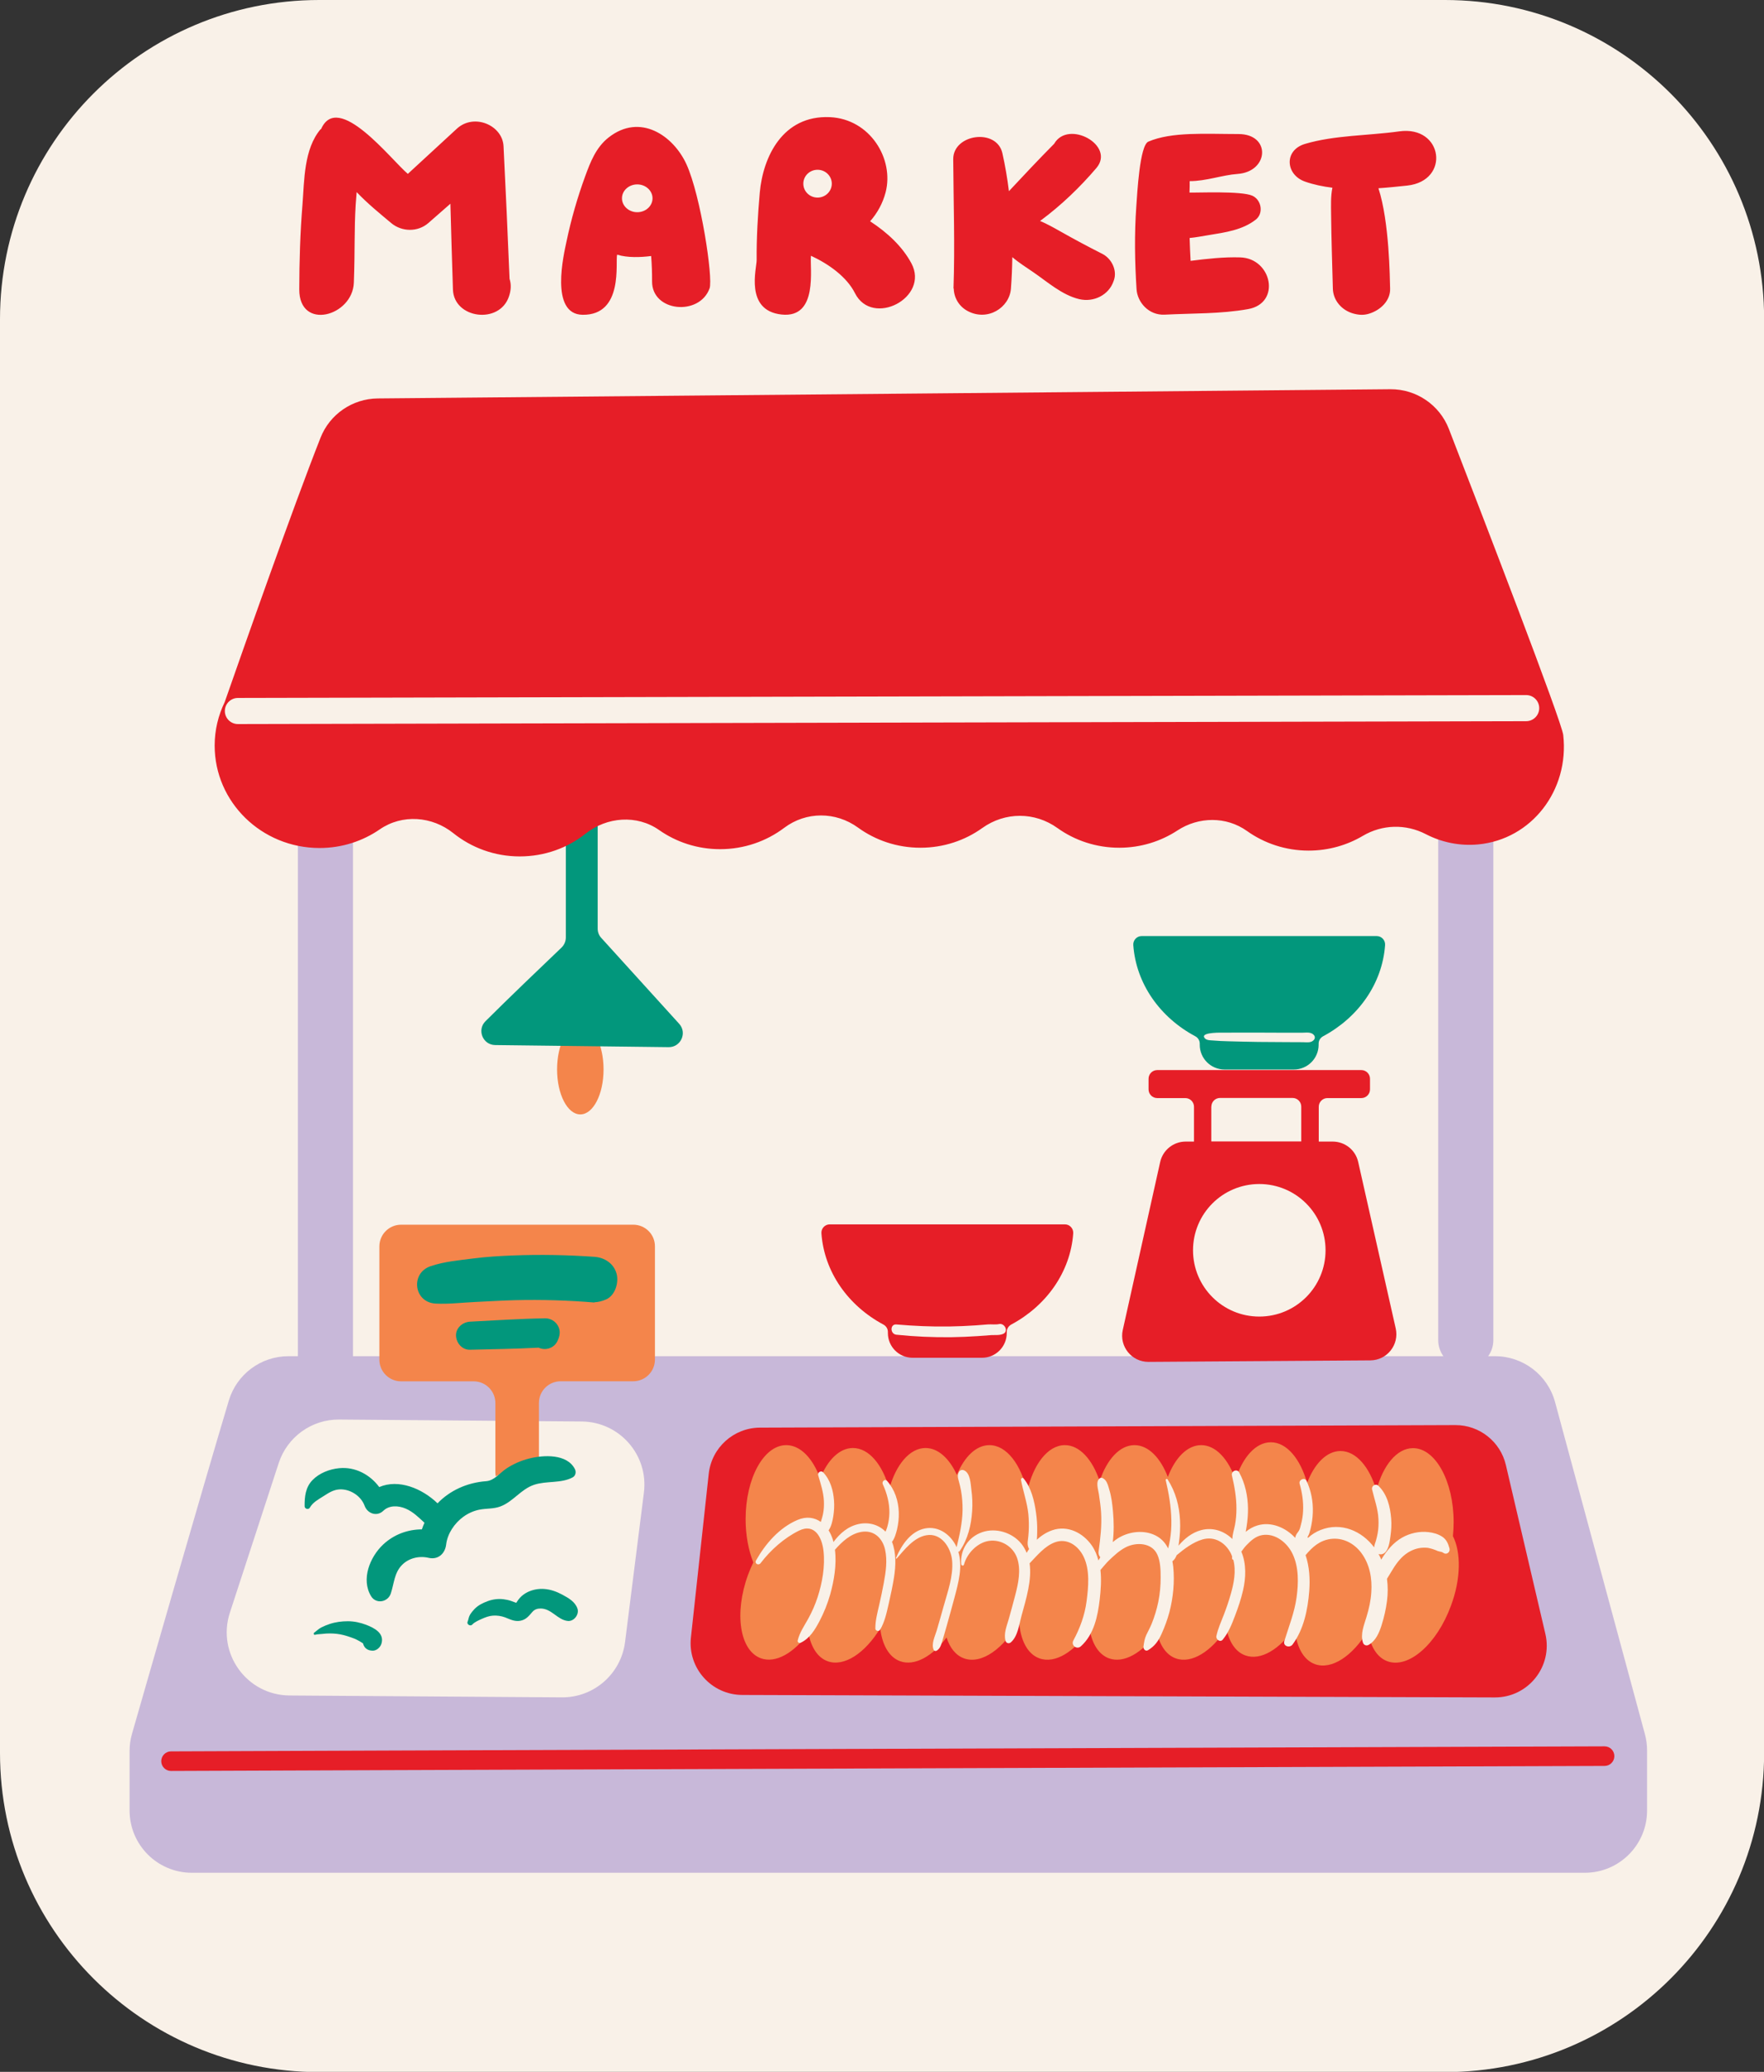
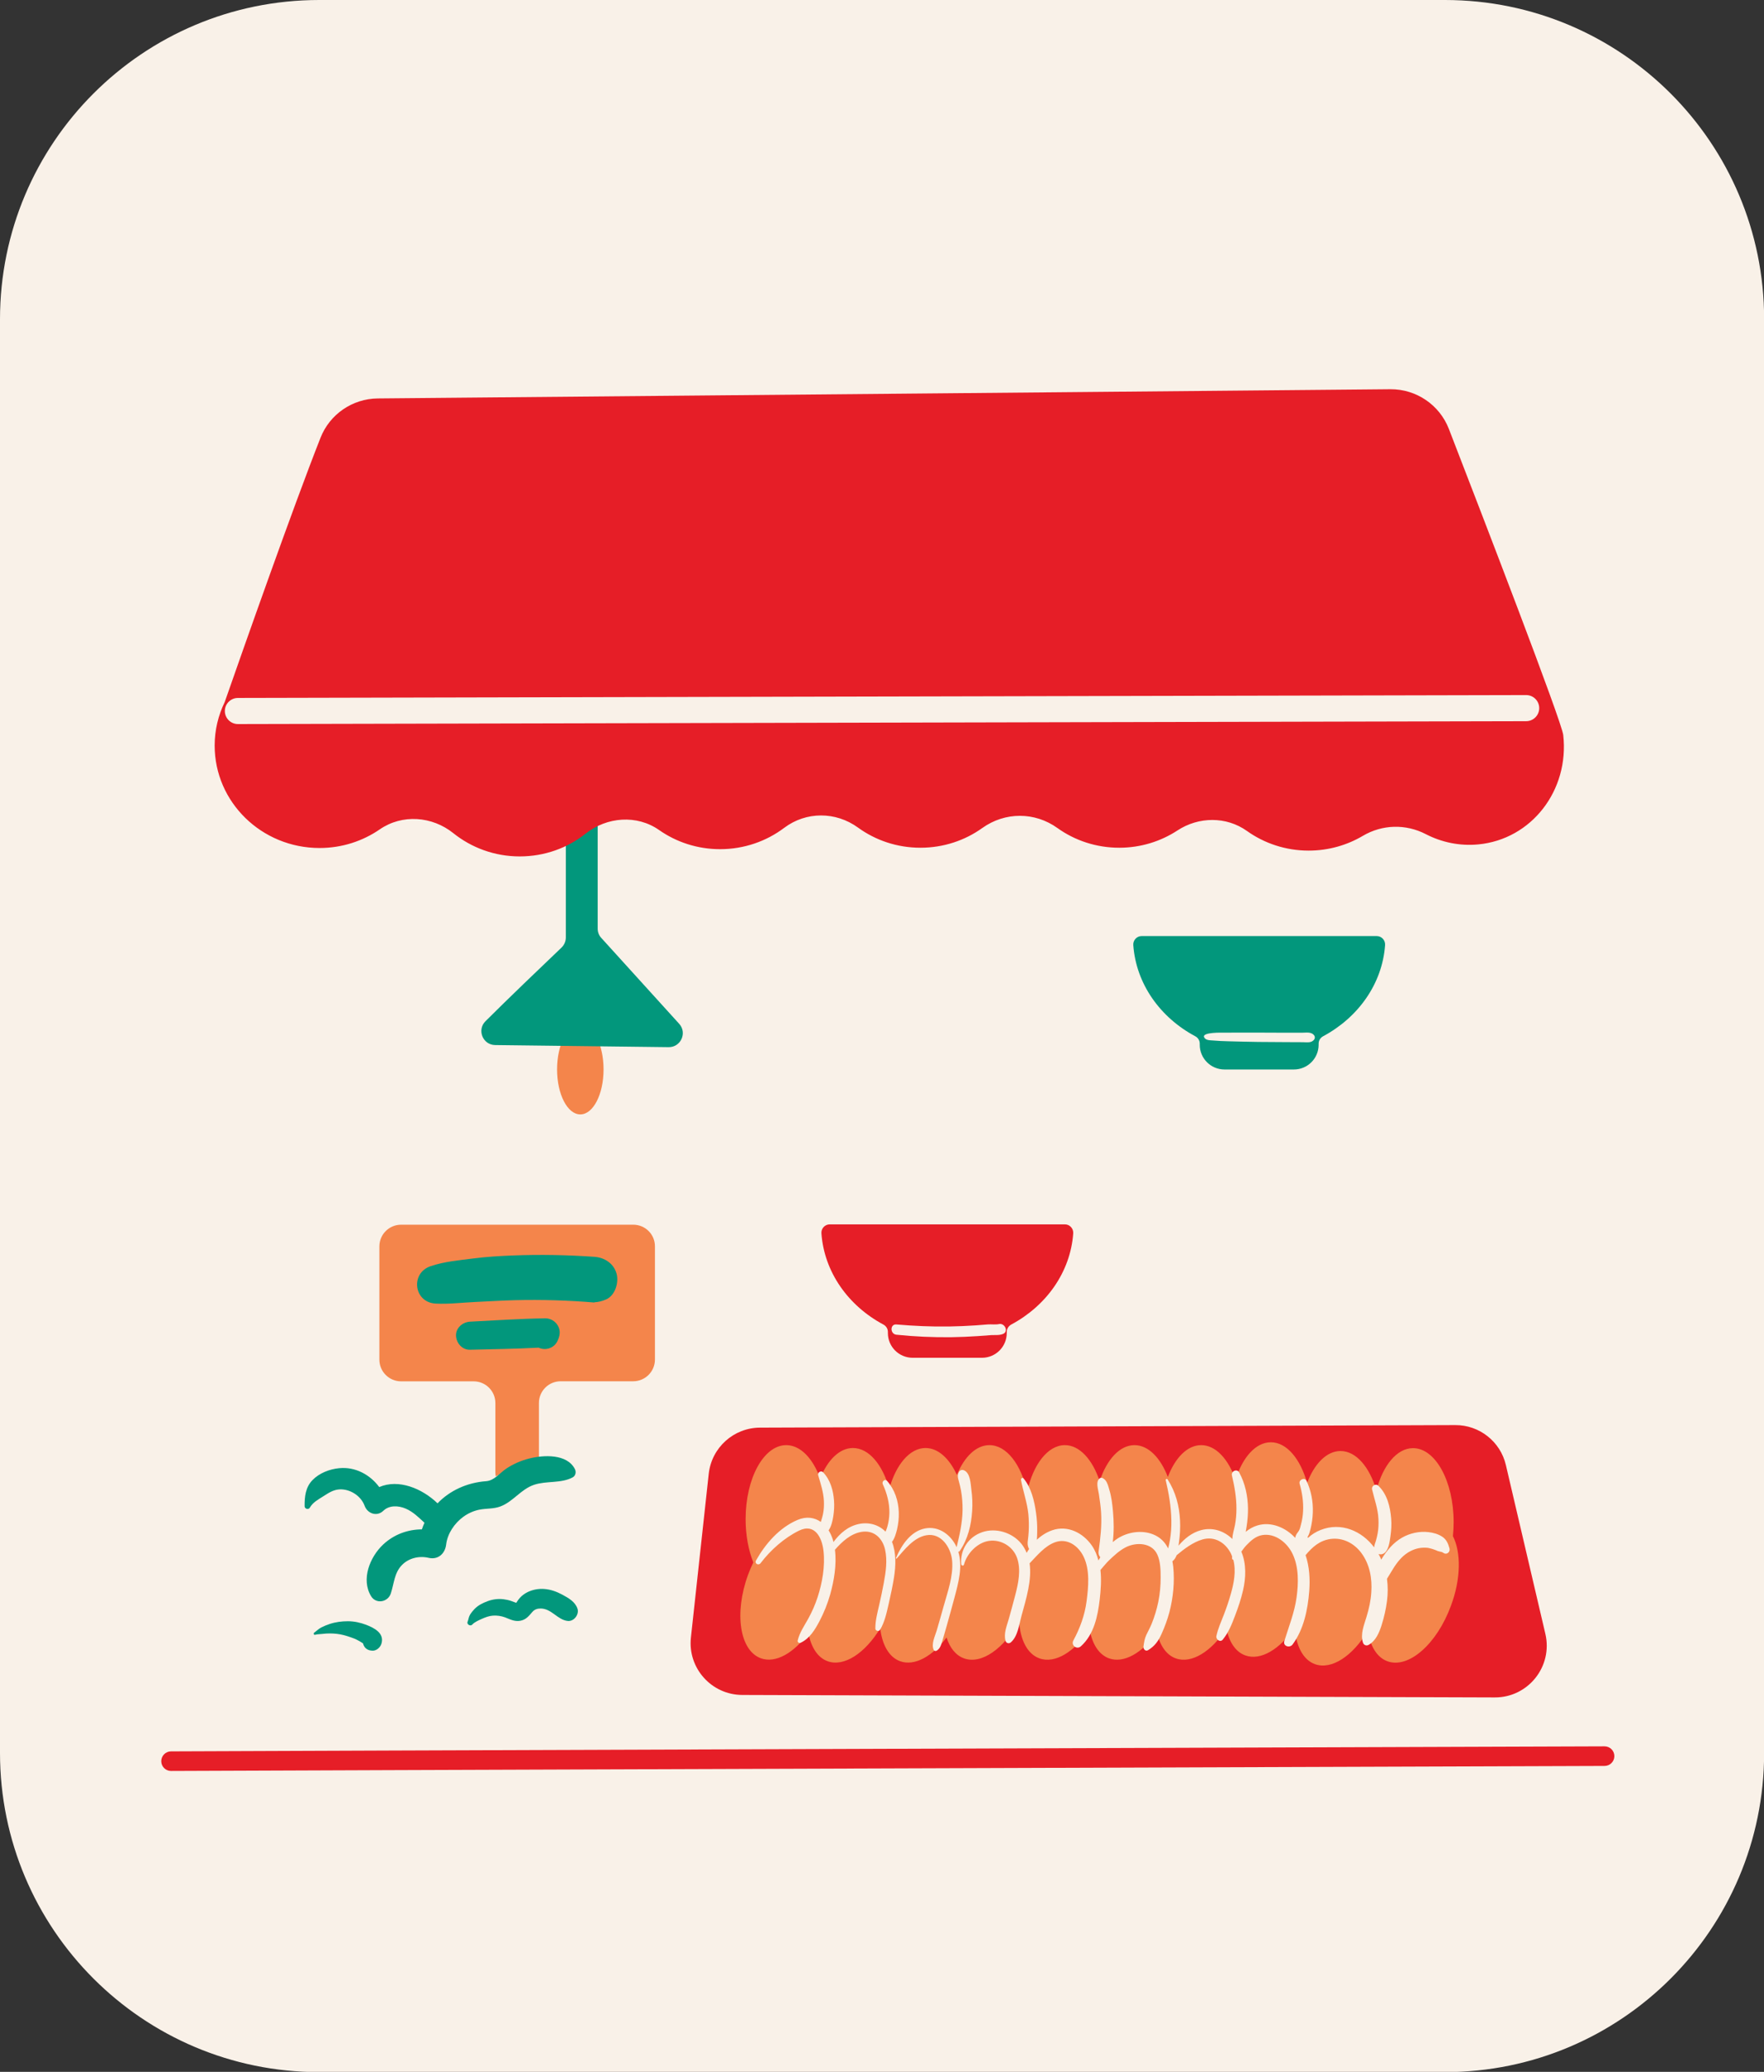
<svg xmlns="http://www.w3.org/2000/svg" height="317.3" preserveAspectRatio="xMidYMid meet" version="1.0" viewBox="0.0 0.0 270.2 317.3" width="270.2" zoomAndPan="magnify">
  <rect x="0.0" y="0.0" width="270.2" height="317.3" fill="#333333" stroke="none" />
  <g id="change1_1">
    <path d="M221.33,317.34H48.89c-27,0-48.89-21.89-48.89-48.89V48.89C0,21.89,21.89,0,48.89,0h172.44 c27,0,48.89,21.89,48.89,48.89v219.56C270.22,295.45,248.33,317.34,221.33,317.34z" fill="#f9f1e8" />
  </g>
  <g id="change2_1">
-     <path d="M251.96,265.59l-13.76-50.85c-1.12-4.16-4.9-7.04-9.2-7.04h-1.05c0.49-0.69,0.79-1.53,0.79-2.44v-80.89 c0-2.33-1.89-4.22-4.22-4.22s-4.22,1.89-4.22,4.22v80.89c0,0.91,0.3,1.75,0.79,2.44H54.07v-82.89c0-2.33-1.89-4.22-4.22-4.22 s-4.22,1.89-4.22,4.22v82.89h-1.45c-4.21,0-7.92,2.76-9.13,6.79c-4.14,13.83-12.93,44.41-14.83,51.04 c-0.25,0.86-0.37,1.73-0.37,2.62v9.13c0,5.26,4.27,9.53,9.53,9.53h213.38c5.26,0,9.53-4.27,9.53-9.53v-9.2 C252.29,267.24,252.18,266.41,251.96,265.59z" fill="#c8b8d9" />
-   </g>
+     </g>
  <g id="change3_1">
    <path d="M88.89,156.89c1.97,0,3.56,3.08,3.56,6.89s-1.59,6.89-3.56,6.89s-3.56-3.08-3.56-6.89 S86.92,156.89,88.89,156.89z" fill="#f4854b" />
  </g>
  <g id="change4_1">
    <path d="M91.55,142.22v-16.08c0-1.18-0.96-2.14-2.14-2.14h-0.6c-1.18,0-2.14,0.96-2.14,2.14v17.43 c0,0.59-0.24,1.14-0.66,1.55c-3.38,3.22-8.21,7.85-11.65,11.28c-1.34,1.34-0.4,3.63,1.49,3.65l26.57,0.32 c1.87,0.02,2.87-2.2,1.61-3.58l-11.92-13.14C91.75,143.27,91.55,142.76,91.55,142.22z" fill="#02977c" />
  </g>
  <g id="change5_1">
    <path d="M239.45,112.57c-0.23-2.08-12.29-33.37-17.52-46.88c-1.43-3.69-5-6.11-8.96-6.08L57.86,61.02 c-3.87,0.04-7.34,2.41-8.76,6.01c-4.23,10.72-11.89,32.5-14.68,40.49c-0.98,2.02-1.54,4.28-1.54,6.66c0,8.67,7.2,15.69,16.07,15.69 c3.44,0,6.62-1.06,9.23-2.86c3.43-2.36,8.01-2.02,11.26,0.59c2.77,2.22,6.31,3.56,10.17,3.56c3.82,0,7.33-1.3,10.08-3.48 c3.27-2.59,7.86-2.95,11.27-0.56c2.63,1.84,5.85,2.93,9.34,2.93c3.69,0,7.1-1.22,9.81-3.26c3.37-2.54,7.9-2.52,11.31-0.05 c2.67,1.94,5.98,3.09,9.57,3.09c3.54,0,6.82-1.12,9.47-3.02c3.48-2.49,8.04-2.49,11.51,0c2.65,1.9,5.93,3.02,9.47,3.02 c3.3,0,6.37-0.98,8.92-2.65c3.25-2.13,7.48-2.17,10.64,0.08c2.65,1.89,5.92,3.01,9.45,3.01c3.04,0,5.88-0.83,8.3-2.26 c2.98-1.76,6.58-1.85,9.65-0.26c2.42,1.25,5.18,1.84,8.03,1.57C234.58,128.55,240.4,121.05,239.45,112.57z" fill="#e61e27" />
  </g>
  <g id="change1_2">
    <path d="M98.63,228.59l-2.89,22.9c-0.62,4.86-4.77,8.49-9.67,8.46l-41.73-0.29c-6.55-0.05-11.16-6.45-9.13-12.68 l7.48-22.91c1.31-4.01,5.06-6.71,9.27-6.67l37.15,0.3C94.9,217.75,99.36,222.84,98.63,228.59z" fill="#f9f1e8" />
  </g>
  <g id="change5_2">
    <path d="M105.83,250.79l2.73-25.08c0.44-4.01,3.82-7.06,7.86-7.07l106.49-0.39c3.69-0.02,6.91,2.52,7.75,6.11 l6.05,25.86c1.17,4.99-2.63,9.76-7.75,9.74l-115.27-0.38C108.98,259.56,105.32,255.47,105.83,250.79z M245.78,267.45 C245.78,267.45,245.78,267.45,245.78,267.45c-8.9,0.03-217.83,0.74-219.6,0.77c-0.83,0.01-1.49,0.7-1.48,1.52 c0.01,0.82,0.68,1.48,1.5,1.48c0.01,0,0.02,0,0.03,0c1.75-0.03,217.37-0.76,219.55-0.77c0.83,0,1.5-0.68,1.5-1.5 C247.28,268.12,246.61,267.45,245.78,267.45z" fill="#e61e27" />
  </g>
  <g id="change3_2">
    <path d="M97,187.56H61.44c-1.84,0-3.33,1.49-3.33,3.33v17.33c0,1.84,1.49,3.33,3.33,3.33h11.11 c1.84,0,3.33,1.49,3.33,3.33v10.67c0,0.19,0.03,0.38,0.06,0.56c0.13-0.06,0.25-0.13,0.38-0.2c1.89-0.94,3.91-1.77,5.98-2.21 c0.08-0.02,0.17-0.03,0.25-0.05v-8.78c0-1.84,1.49-3.33,3.33-3.33h11.11c1.84,0,3.33-1.49,3.33-3.33v-17.33 C100.33,189.05,98.84,187.56,97,187.56z" fill="#f4854b" />
  </g>
  <g id="change4_2">
    <path d="M92.85,199c-0.65,0.29-1.25,0.42-1.82,0.44c0.01,0.01,0.03,0.03,0.05,0.04c-4.06-0.34-8.13-0.46-12.2-0.36 c-2,0.05-3.99,0.18-5.98,0.27c-2.07,0.09-4.13,0.36-6.19,0.25c-3.33-0.19-3.88-4.65-0.77-5.72c2.08-0.71,4.31-0.9,6.48-1.18 c2.06-0.27,4.13-0.39,6.21-0.47c4.15-0.16,8.3-0.08,12.44,0.21c1.54,0.11,2.94,1.02,3.37,2.57C94.82,196.42,94.23,198.39,92.85,199z M82.52,206.39c0.02,0.01,0.04,0.03,0.07,0.04c0.97,0.41,2.18,0.06,2.71-0.89c0.06-0.09,0.11-0.19,0.15-0.3 c0.33-0.74,0.43-1.49-0.01-2.24c-0.39-0.67-1.14-1.11-1.92-1.1c-3.84,0.05-7.69,0.32-11.52,0.51c-1.12,0.06-2.2,0.95-2.15,2.15 c0.05,1.14,0.94,2.18,2.15,2.15C75.5,206.62,79.02,206.58,82.52,206.39z M76.65,230.71c1.97-0.74,3.13-2.64,5.17-3.32 c1.9-0.63,4.15-0.18,5.91-1.14c0.45-0.25,0.55-0.83,0.33-1.26c-1.2-2.37-4.8-2.17-6.96-1.63c-1.26,0.31-2.53,0.86-3.6,1.59 c-0.98,0.67-1.8,1.8-3.03,1.89c-2.96,0.22-5.57,1.44-7.45,3.39c-2.39-2.3-5.98-3.76-8.93-2.49c-1.41-1.9-3.66-3.13-6.13-2.89 c-1.49,0.14-3.06,0.75-4.11,1.84c-1.06,1.1-1.2,2.54-1.19,3.98c0,0.42,0.59,0.59,0.8,0.22c0.47-0.83,1.32-1.26,2.1-1.76 c0.77-0.49,1.46-0.96,2.4-1.03c1.62-0.11,3.33,0.97,3.89,2.51c0.44,1.2,1.89,1.71,2.87,0.76c0.91-0.88,2.32-0.8,3.42-0.33 c1.14,0.49,1.99,1.35,2.88,2.17c-0.15,0.33-0.29,0.66-0.4,1.01c-2.17,0.01-4.29,0.78-5.93,2.32c-2.05,1.93-3.4,5.33-1.86,7.9 c0.76,1.27,2.59,0.94,3.03-0.4c0.5-1.51,0.53-3.15,1.7-4.35c1.05-1.08,2.64-1.45,4.09-1.11c1.47,0.34,2.53-0.66,2.69-2.05 c0.2-1.67,1.28-3.25,2.62-4.23c0.73-0.53,1.56-0.91,2.44-1.09C74.49,230.99,75.59,231.11,76.65,230.71z M86.15,244.23 c-0.87-0.47-1.79-0.81-2.78-0.88c-0.88-0.07-1.8,0.1-2.6,0.5c-0.41,0.21-0.8,0.49-1.11,0.83c-0.15,0.16-0.29,0.35-0.42,0.54 c-0.03,0.04-0.11,0.16-0.15,0.24c-0.03,0-0.07-0.01-0.13-0.03c-0.22-0.09-0.46-0.17-0.68-0.25c-0.38-0.13-0.76-0.21-1.17-0.26 c-0.8-0.1-1.64,0.01-2.4,0.29c-0.74,0.27-1.47,0.63-2.03,1.21c-0.25,0.26-0.5,0.57-0.69,0.88c-0.21,0.35-0.22,0.72-0.37,1.08 c-0.16,0.4,0.45,0.73,0.72,0.42c0.32-0.37,1.01-0.67,1.46-0.87c0.54-0.24,1.11-0.46,1.71-0.5c0.62-0.04,1.27,0.05,1.86,0.27 c0.77,0.3,1.45,0.67,2.31,0.52c0.89-0.16,1.3-0.71,1.86-1.35c0.34-0.4,0.77-0.53,1.29-0.53c1.68,0.02,2.58,1.77,4.17,1.91 c0.95,0.07,1.75-1.03,1.45-1.9C88.09,245.3,87.09,244.74,86.15,244.23z M56.1,248.84c-0.89-0.34-1.86-0.55-2.81-0.55 c-0.93,0-1.88,0.12-2.76,0.41c-0.44,0.14-0.87,0.32-1.29,0.53c-0.41,0.2-0.74,0.54-1.11,0.81c-0.15,0.11-0.07,0.38,0.14,0.32 c0.38-0.1,0.73-0.08,1.11-0.13c0.38-0.04,0.76-0.08,1.15-0.07c0.72,0,1.44,0.08,2.14,0.26c0.36,0.09,0.7,0.21,1.06,0.33 c0.18,0.06,0.35,0.12,0.52,0.19c0.02,0.01,0.07,0.03,0.1,0.04c0.07,0.03,0.15,0.07,0.22,0.1c0.35,0.17,0.69,0.37,1.02,0.59 c0,0,0.01,0.01,0.02,0.02c0.02,0.1,0.06,0.2,0.1,0.29c0.02,0.04,0.03,0.08,0.05,0.12c0-0.02-0.01-0.03-0.01-0.05 c0.03,0.06,0.05,0.11,0.09,0.17c0.29,0.39,0.69,0.55,1.17,0.58c0.65,0.04,1.24-0.49,1.42-1.08 C58.91,250.11,57.31,249.31,56.1,248.84z" fill="#02977c" />
  </g>
  <g id="change5_3">
    <path d="M164.39,188.89c-0.43,5.95-4.13,11.09-9.49,13.96c-0.42,0.23-0.69,0.65-0.69,1.13v0.17 c0,2.09-1.69,3.79-3.79,3.79h-10.63c-2.09,0-3.79-1.69-3.79-3.79v-0.17c0-0.48-0.27-0.91-0.69-1.13c-5.36-2.86-9.06-8.01-9.49-13.96 c-0.06-0.74,0.53-1.38,1.27-1.38c5.92,0,30.1,0,36.03,0C163.86,187.51,164.44,188.15,164.39,188.89z" fill="#e61e27" />
  </g>
  <g id="change4_3">
    <path d="M212.16,144.74c-0.43,5.95-4.13,11.09-9.49,13.96c-0.42,0.23-0.69,0.65-0.69,1.13V160 c0,2.09-1.69,3.79-3.79,3.79h-10.63c-2.09,0-3.79-1.69-3.79-3.79v-0.17c0-0.48-0.27-0.91-0.69-1.13c-5.36-2.86-9.06-8.01-9.49-13.96 c-0.05-0.74,0.53-1.38,1.27-1.38c5.92,0,30.1,0,36.03,0C211.63,143.36,212.21,144,212.16,144.74z" fill="#02977c" />
  </g>
  <g id="change1_3">
    <path d="M153.66,204.28c-0.58,0.25-1.21,0.16-1.83,0.19c-0.68,0.04-1.35,0.1-2.03,0.15c-1.36,0.09-2.72,0.15-4.08,0.17 c-2.81,0.03-5.62-0.09-8.41-0.38c-0.99-0.1-1.01-1.66,0-1.57c2.67,0.23,5.36,0.35,8.04,0.31c1.36-0.02,2.72-0.08,4.08-0.17 c0.65-0.04,1.29-0.1,1.93-0.15c0.52-0.03,1.16,0.06,1.66-0.05C153.88,202.58,154.54,203.9,153.66,204.28z" fill="#f9f1e8" />
  </g>
  <g id="change3_3">
    <path d="M222.25,245.91c-2.15,5.88-6.5,9.69-9.73,8.51c-1.62-0.59-2.65-2.34-3-4.67c-2.31,3.85-5.56,6.04-8.11,5.11 c-1.83-0.67-2.9-2.81-3.1-5.6c-2.26,3.32-5.21,5.12-7.57,4.26c-1.49-0.54-2.47-2.06-2.89-4.11c-2.28,3.51-5.34,5.45-7.77,4.56 c-1.45-0.53-2.42-1.99-2.86-3.96c-2.23,3.12-5.08,4.79-7.36,3.96c-1.57-0.58-2.58-2.23-2.96-4.46c-2.27,3.45-5.3,5.34-7.7,4.46 c-1.85-0.67-2.93-2.85-3.1-5.7c-2.32,4.22-5.77,6.68-8.45,5.7c-1.26-0.46-2.16-1.61-2.66-3.19c-2.19,2.91-4.92,4.43-7.12,3.63 c-1.71-0.62-2.75-2.52-3.04-5.04c-2.31,3.81-5.54,5.96-8.07,5.04c-1.53-0.56-2.53-2.16-2.93-4.31c-2.22,3.06-5.03,4.68-7.29,3.86 c-3.23-1.18-4.11-6.9-1.96-12.78c0.24-0.66,0.52-1.29,0.81-1.9c-0.74-1.86-1.18-4.15-1.18-6.63c0-6.26,2.78-11.33,6.22-11.33 c2.18,0,4.09,2.03,5.2,5.11c1.13-2.83,2.95-4.67,5.02-4.67c2.44,0,4.54,2.55,5.56,6.25c1.03-3.7,3.13-6.25,5.56-6.25 c1.93,0,3.66,1.61,4.8,4.12c1.13-2.76,2.94-4.56,4.98-4.56c2.63,0,4.86,2.96,5.78,7.14c0.92-4.18,3.16-7.14,5.78-7.14 c2.26,0,4.24,2.22,5.33,5.52c1.08-3.3,3.06-5.52,5.33-5.52c2.12,0,3.99,1.93,5.11,4.88c1.12-2.95,2.99-4.88,5.11-4.88 c2.22,0,4.16,2.12,5.26,5.3c1.07-3.43,3.09-5.74,5.41-5.74c2.43,0,4.52,2.54,5.55,6.23c1.13-2.95,3-4.89,5.12-4.89 c2.39,0,4.45,2.45,5.5,6.03c1-3.82,3.13-6.47,5.61-6.47c3.43,0,6.22,5.07,6.22,11.33c0,0.74-0.04,1.45-0.11,2.15 C223.8,237.71,223.8,241.77,222.25,245.91z" fill="#f4854b" />
  </g>
  <g id="change1_4">
    <path d="M136.63,236.13c0.67,1.72,0.59,3.65,0.31,5.44c-0.22,1.37-0.51,2.72-0.82,4.07c-0.31,1.36-0.6,2.75-1.31,3.95 c-0.2,0.33-0.73,0.19-0.73-0.2c0-1.21,0.31-2.38,0.58-3.55c0.26-1.13,0.5-2.26,0.71-3.4c0.31-1.67,0.58-3.45,0.2-5.13 c-0.4-1.76-1.72-3.03-3.64-2.7c-1.65,0.29-2.93,1.48-4.04,2.73c0.29,2.27-0.14,4.76-0.73,6.86c-0.4,1.4-0.95,2.78-1.63,4.07 c-0.69,1.31-1.5,2.66-2.88,3.31c-0.24,0.12-0.53-0.07-0.46-0.35c0.29-1.21,0.99-2.21,1.59-3.29c0.59-1.06,1.08-2.18,1.46-3.34 c0.72-2.23,1.16-4.73,0.9-7.08c-0.23-2.08-1.36-4.28-3.76-3.1c-2.26,1.11-4.36,2.98-5.88,4.98c-0.31,0.41-0.96,0.06-0.7-0.41 c1.44-2.57,3.58-5.03,6.35-6.21c1.38-0.59,2.61-0.38,3.58,0.3c0.12-0.41,0.26-0.82,0.34-1.24c0.13-0.64,0.16-1.3,0.13-1.96 c-0.06-1.35-0.5-2.67-0.88-3.96c-0.12-0.43,0.45-0.77,0.76-0.44c1.12,1.18,1.55,2.75,1.67,4.34c0.06,0.8,0.01,1.6-0.11,2.39 c-0.12,0.73-0.29,1.55-0.72,2.16c0.27,0.43,0.49,0.91,0.65,1.43c0.04,0.11,0.06,0.24,0.09,0.36c0.99-1.32,2.22-2.42,3.93-2.77 c1.53-0.31,3.03,0.13,4.05,1.18c0.1-0.24,0.2-0.48,0.27-0.73c0.2-0.71,0.31-1.43,0.32-2.16c0.02-1.5-0.38-3.02-1.01-4.37 c-0.19-0.41,0.32-0.89,0.66-0.51c1.18,1.35,1.73,3.03,1.79,4.81c0.03,0.88-0.07,1.77-0.27,2.63 C137.25,234.81,137.05,235.62,136.63,236.13z M147.01,237.53c1.25-1.82,1.76-3.96,1.9-6.14c0.07-1.08,0.03-2.17-0.12-3.24 c-0.12-0.91-0.15-2.52-1.1-2.96c-0.28-0.13-0.62-0.08-0.79,0.21c-0.31,0.53-0.17,0.93-0.02,1.49c0.13,0.46,0.23,0.92,0.32,1.38 c0.18,1,0.25,2.01,0.24,3.02c-0.03,1.92-0.46,3.8-0.91,5.66c-0.84-1.88-2.72-3.29-4.85-2.87c-2.22,0.44-3.6,2.58-4.44,4.51 c-0.03,0.07,0.06,0.17,0.12,0.09c1.19-1.37,2.63-3.23,4.54-3.56c2.28-0.4,3.76,1.89,3.94,3.88c0.21,2.36-0.69,4.79-1.31,7.03 c-0.34,1.23-0.69,2.46-1.05,3.68c-0.27,0.91-0.88,2.07-0.45,2.99c0.07,0.15,0.29,0.19,0.43,0.11c0.54-0.33,0.68-0.85,0.86-1.43 c0.24-0.77,0.45-1.56,0.68-2.34c0.41-1.45,0.81-2.9,1.2-4.36c0.6-2.25,1.29-4.74,0.59-7.03 C146.86,237.65,146.95,237.62,147.01,237.53z M222.03,237.16c-0.2-0.77-0.48-1.4-1.12-1.82c-0.65-0.42-1.36-0.61-2.12-0.7 c-1.36-0.16-2.83,0.16-4.02,0.84c-1.33,0.75-2.36,1.99-3.14,3.27c-0.02,0.03-0.04,0.07-0.06,0.11c-0.04-0.1-0.08-0.2-0.12-0.3 c-0.09-0.19-0.19-0.38-0.29-0.57c0.23,0.08,0.5,0.08,0.76-0.06c0.79-0.43,0.94-1.82,1.06-2.64c0.13-0.91,0.19-1.83,0.11-2.75 c-0.15-1.81-0.61-3.69-1.95-4.99c-0.42-0.41-1.1,0-0.97,0.56c0.35,1.49,0.9,2.96,0.97,4.51c0.04,0.74,0.01,1.49-0.12,2.22 c-0.07,0.38-0.16,0.76-0.27,1.14c-0.1,0.34-0.25,0.66-0.26,1c-1.89-2.52-5.06-3.91-8.2-2.67c-0.69,0.27-1.37,0.68-1.93,1.21 c-0.03-0.04-0.06-0.08-0.09-0.12c0.04-0.06,0.07-0.11,0.08-0.13c0.19-0.33,0.28-0.7,0.38-1.07c0.21-0.83,0.33-1.69,0.36-2.55 c0.06-1.69-0.25-3.33-0.96-4.86c-0.28-0.6-1.24-0.17-1.06,0.45c0.39,1.35,0.6,2.77,0.53,4.17c-0.03,0.7-0.14,1.38-0.32,2.05 c-0.08,0.3-0.15,0.65-0.3,0.93c-0.14,0.25-0.35,0.45-0.47,0.72c-0.06,0.13-0.09,0.27-0.12,0.41c-1.44-1.57-3.69-2.54-5.79-1.9 c-0.65,0.19-1.26,0.54-1.79,0.98c0.05-0.26,0.09-0.51,0.13-0.76c0.15-0.94,0.23-1.89,0.22-2.84c-0.03-1.9-0.43-3.82-1.35-5.5 c-0.34-0.62-1.27-0.19-1.11,0.47c0.4,1.69,0.7,3.38,0.69,5.12c0,0.82-0.07,1.64-0.22,2.45c-0.14,0.74-0.4,1.43-0.4,2.16 c-1.25-1.23-2.97-1.83-4.76-1.37c-1.44,0.38-2.55,1.29-3.49,2.38c0.02-0.15,0.04-0.31,0.06-0.45c0.16-1.13,0.23-2.28,0.17-3.42 c-0.11-2.25-0.68-4.37-1.9-6.27c-0.1-0.15-0.33-0.05-0.29,0.12c0.47,2,0.83,4.08,0.86,6.15c0.02,1.02-0.05,2.04-0.22,3.04 c-0.07,0.42-0.17,0.84-0.27,1.26c-0.47-0.95-1.2-1.72-2.32-2.16c-1.75-0.69-3.85-0.36-5.41,0.63c-0.26,0.17-0.51,0.35-0.75,0.56 c0.19-1.56,0.17-3.16,0.03-4.7c-0.1-1.1-0.23-2.23-0.55-3.28c-0.15-0.51-0.27-1.08-0.62-1.5c-0.16-0.19-0.53-0.5-0.81-0.32 c-0.75,0.47-0.27,1.77-0.18,2.44c0.13,0.96,0.29,1.9,0.34,2.86c0.12,2-0.11,3.94-0.38,5.91c-0.05,0.34,0.04,0.68,0.26,0.91 c-0.1,0.16-0.19,0.32-0.29,0.49c-0.21-0.81-0.53-1.59-1.01-2.29c-1.36-1.95-3.72-3.15-6.08-2.33c-0.88,0.31-1.67,0.82-2.34,1.45 c0.04-0.42,0.04-0.86,0.05-1.26c0.02-0.97-0.04-1.93-0.18-2.89c-0.26-1.83-0.72-3.8-1.91-5.25c-0.16-0.2-0.43,0.02-0.39,0.23 c0.32,1.77,0.95,3.46,1.13,5.27c0.08,0.88,0.1,1.76,0.05,2.64c-0.03,0.43-0.06,0.85-0.12,1.27c-0.07,0.52-0.08,0.83,0.12,1.31 c0.01,0.03,0.04,0.05,0.07,0.08c-0.14,0.2-0.26,0.4-0.38,0.61c-0.21-0.5-0.47-0.98-0.83-1.42c-1.39-1.7-3.89-2.47-5.98-1.75 c-2.12,0.73-3.39,2.67-3.22,4.9c0.02,0.24,0.36,0.31,0.43,0.06c0.44-1.7,2.06-3.39,3.85-3.63c1.83-0.25,3.65,0.86,4.27,2.59 c0.66,1.86,0.19,3.95-0.29,5.8c-0.31,1.19-0.64,2.38-0.97,3.57c-0.31,1.08-0.82,2.25-0.49,3.37c0.11,0.37,0.54,0.45,0.81,0.21 c1.07-0.93,1.26-2.72,1.62-4.03c0.38-1.37,0.78-2.75,1.05-4.15c0.25-1.28,0.38-2.64,0.2-3.92c1.16-1.2,2.31-2.64,3.88-3.22 c1.88-0.69,3.58,0.53,4.39,2.2c0.99,2.04,0.74,4.63,0.46,6.8c-0.28,2.15-1,4.13-2.03,6.04c-0.4,0.74,0.53,1.45,1.15,0.89 c2.01-1.8,2.59-4.62,2.89-7.19c0.16-1.43,0.28-2.99,0.11-4.5c0.44-0.49,0.84-1.02,1.31-1.47c0.79-0.75,1.57-1.49,2.55-2 c1.63-0.84,4.05-0.73,4.87,1.15c0.46,1.05,0.49,2.32,0.49,3.45c0.01,1.26-0.11,2.52-0.36,3.76c-0.24,1.15-0.58,2.28-1.02,3.36 c-0.24,0.59-0.55,1.14-0.82,1.71c-0.27,0.57-0.34,1.15-0.43,1.77c-0.05,0.39,0.32,0.79,0.71,0.55c1.04-0.64,1.57-1.4,2.07-2.51 c0.48-1.07,0.89-2.17,1.19-3.3c0.59-2.26,0.82-4.65,0.59-6.97c-0.03-0.28-0.08-0.55-0.13-0.83c0.31-0.23,0.51-0.56,0.65-0.93 c1.19-1,2.52-2,3.97-2.42c1.89-0.54,3.55,0.53,4.37,2.21c0.06,0.13,0.11,0.27,0.16,0.4c-0.01,0.1-0.02,0.2-0.01,0.29 c0,0.12,0.09,0.2,0.19,0.22c0.46,1.71,0.09,3.59-0.39,5.26c-0.3,1.06-0.66,2.12-1.06,3.15c-0.42,1.1-0.89,2.1-1.14,3.26 c-0.11,0.51,0.57,1.04,0.97,0.56c0.9-1.1,1.38-2.33,1.88-3.65c0.48-1.26,0.92-2.54,1.22-3.85c0.46-1.96,0.54-4.12-0.25-5.98 c0.25-0.34,0.49-0.68,0.78-0.98c0.68-0.7,1.39-1.37,2.39-1.55c2.02-0.36,3.9,1.19,4.7,2.92c0.95,2.02,0.89,4.47,0.59,6.63 c-0.32,2.31-1.19,4.46-1.87,6.67c-0.25,0.8,0.82,1.12,1.26,0.53c1.71-2.31,2.33-5.34,2.55-8.16c0.14-1.82,0.04-3.76-0.56-5.52 c1.02-1.23,2.15-2.25,3.83-2.48c1.87-0.25,3.6,0.65,4.71,2.14c1.29,1.74,1.67,3.88,1.53,6c-0.08,1.3-0.36,2.56-0.74,3.8 c-0.38,1.27-0.96,2.6-0.54,3.94c0.11,0.36,0.51,0.53,0.85,0.35c1.11-0.62,1.63-1.85,2-3.01c0.38-1.21,0.67-2.44,0.83-3.71 c0.15-1.15,0.15-2.29,0-3.41c0.3-0.48,0.59-0.96,0.88-1.44c0.6-0.99,1.35-1.97,2.35-2.59c0.86-0.53,1.75-0.78,2.73-0.73 c0.27,0.01,0.3,0.01,0.62,0.09c0.25,0.06,0.51,0.14,0.75,0.23c0.1,0.04,0.45,0.18,0.42,0.18c0.1,0.03,0.21,0.05,0.31,0.08 c0.12,0.04,0.23,0.06,0.36,0.09c0.16,0.02,0.17,0.02,0.03,0.02c0.08,0.04,0.15,0.08,0.23,0.12 C221.57,238.16,222.16,237.71,222.03,237.16z" fill="#f9f1e8" />
  </g>
  <g id="change5_4">
-     <path d="M213.79,203.45l-5.75-25.5c-0.41-1.83-2.03-3.12-3.91-3.12H202v-5.33c0-0.74,0.6-1.33,1.33-1.33h5.19 c0.74,0,1.33-0.6,1.33-1.33v-1.63c0-0.74-0.6-1.33-1.33-1.33h-31.26c-0.74,0-1.33,0.6-1.33,1.33v1.63c0,0.74,0.6,1.33,1.33,1.33h4.3 c0.74,0,1.33,0.6,1.33,1.33v5.33h-1.27c-1.88,0-3.5,1.3-3.91,3.13l-5.73,25.73c-0.56,2.51,1.36,4.89,3.94,4.88l34-0.23 C212.47,208.31,214.35,205.94,213.79,203.45z M199.32,174.81h-13.78v-5.33h0.01c0-0.74,0.6-1.33,1.33-1.33h11.11 c0.74,0,1.33,0.6,1.33,1.33V174.81z" fill="#e61e27" />
-   </g>
+     </g>
  <g id="change4_4">
    <path d="M193.1,189.58c-0.01-0.27-0.03-0.53-0.04-0.79c-0.01-0.53-0.02-1.06-0.03-1.59s0-1.06-0.02-1.59 c0-0.17-0.02-0.35-0.03-0.52c0.01,0.05,0.02,0.09,0.05,0.13c0.04,0.07,0.12,0.12,0.18,0.17c0.1,0.07,0.26,0.02,0.32-0.08 c0.04-0.07,0.08-0.15,0.08-0.24c0-0.08-0.03-0.16-0.05-0.23c-0.04-0.13-0.1-0.26-0.16-0.38c-0.11-0.23-0.25-0.45-0.42-0.65 c-0.13-0.15-0.37-0.09-0.46,0.06c-0.16,0.25-0.32,0.49-0.46,0.75c-0.07,0.14-0.14,0.27-0.2,0.41c-0.05,0.13-0.09,0.27-0.14,0.41 c-0.03,0.09,0.09,0.15,0.16,0.09c0.11-0.1,0.23-0.19,0.33-0.29c0.1-0.1,0.19-0.21,0.28-0.32l0,0c-0.02,0.2-0.04,0.39-0.05,0.59 c-0.03,0.55-0.03,1.1-0.03,1.65c0,0.53,0,1.06,0.01,1.59c0,0.29-0.01,0.6,0,0.9c-0.71,0.21-1.23,0.85-1.23,1.63 c0,0.94,0.76,1.7,1.7,1.7s1.7-0.76,1.7-1.7C194.59,190.4,193.94,189.69,193.1,189.58z" fill="#02977c" />
  </g>
  <g id="change1_5">
    <path d="M203.04,191.48c0,5.61-4.54,10.15-10.15,10.15c-5.61,0-10.15-4.54-10.15-10.15c0-5.61,4.54-10.15,10.15-10.15 C198.5,181.33,203.04,185.87,203.04,191.48z M185.82,159.35c0.78,0.07,1.56,0.1,2.35,0.12c1.52,0.04,3.05,0.08,4.57,0.1 c1.48,0.02,2.96,0.02,4.44,0.03c0.78,0,1.56,0,2.35,0.01c0.67,0,1.39,0.17,1.8-0.46c0.09-0.16,0.09-0.38,0-0.53 c-0.43-0.65-1.23-0.46-1.92-0.46c-0.78,0-1.56,0-2.35,0c-1.61,0-3.21-0.02-4.82-0.02c-1.56,0.01-3.13-0.01-4.69,0.01 c-0.34,0-3.47-0.1-3.11,0.7C184.67,159.35,185.35,159.31,185.82,159.35z M233.77,106.45C233.77,106.45,233.77,106.45,233.77,106.45 l-197.33,0.44c-1.1,0-2,0.9-2,2c0,1.1,0.9,2,2,2c0,0,0,0,0,0l197.33-0.44c1.1,0,2-0.9,2-2 C235.77,107.34,234.87,106.45,233.77,106.45z" fill="#f9f1e8" />
  </g>
  <g id="change5_5">
-     <path d="M93.23,21.05c-1.95,1.53-2.8,3.78-3.59,5.93c-1.2,3.28-2.16,6.63-2.87,10.02c-0.38,1.83-2.63,11.14,2.47,11.21 c6.36,0.08,4.97-8.19,5.29-9.21c1.59,0.5,3.62,0.41,5.21,0.21c0.1,1.28,0.15,2.57,0.14,3.87c-0.04,4.7,7.27,5.37,8.81,1.08 c0.56-1.56-1.35-14.21-3.55-19.02C103.14,20.78,98.06,17.26,93.23,21.05z M97.61,32.5c-1.29,0-2.34-0.96-2.34-2.13 c0-1.18,1.05-2.13,2.34-2.13c1.29,0,2.34,0.96,2.34,2.13C99.95,31.55,98.9,32.5,97.61,32.5z M78.05,42.7 c0.27,0.85,0.24,1.72-0.09,2.7c-1.45,4.33-8.43,3.41-8.58-1.05c-0.15-4.38-0.27-8.76-0.39-13.15c-1.12,0.99-2.25,1.98-3.38,2.96 c-1.62,1.41-4.07,1.36-5.69,0c-1.63-1.37-3.6-2.96-5.29-4.74c-0.06,0.65-0.11,1.3-0.15,1.93c-0.24,3.98-0.09,6.79-0.28,11.95 c-0.2,5.15-8.37,7.4-8.36,1.02c0.01-4.33,0.14-8.66,0.49-12.97c0.29-3.7,0.2-8.53,2.79-11.58c0.01,0.02,0.03,0.03,0.04,0.05 c2.56-5.99,10.77,4.68,13.31,6.81c2.5-2.31,5-4.62,7.51-6.92c2.63-2.42,7-0.53,7.15,2.69C77.46,29.16,77.78,35.93,78.05,42.7z M215.56,28.42c-1.43,0.15-2.91,0.31-4.42,0.41c1.69,5.15,1.74,13.83,1.79,15.37c0.06,1.81-1.43,3.29-3.22,3.84 c-0.81,0.25-1.52,0.21-2.33,0c-1.89-0.49-3.18-2.07-3.22-3.84c-0.1-3.81-0.23-7.62-0.27-11.43c-0.01-1.27-0.07-2.71,0.2-4.02 c-1.45-0.18-2.86-0.47-4.2-0.94c-2.99-1.06-3.25-4.8,0-5.77c4.54-1.35,9.72-1.26,14.43-1.92C221.05,19.18,222.2,27.69,215.56,28.42z M191.17,47.34c-4.19,0.75-8.53,0.63-12.78,0.85c-2.43,0.12-4.17-1.89-4.3-3.9c-0.27-4.21-0.34-8.41-0.04-12.63 c0.15-2.06,0.52-9.4,1.85-9.97c3.59-1.54,8.78-1.16,13.8-1.16c5.02,0,4.68,5.77-0.14,6.11c-2.31,0.16-4.82,1.11-7.33,1.1 c0.01,0.58-0.01,1.16-0.03,1.75c1.08,0.05,7.96-0.28,9.64,0.49c1.4,0.65,1.73,2.7,0.52,3.65c-2.04,1.6-4.65,1.96-7.23,2.38 c-0.93,0.15-1.92,0.35-2.91,0.44c0.04,1.17,0.08,2.33,0.15,3.5c2.54-0.32,5.09-0.61,7.61-0.53 C194.83,39.57,196.26,46.44,191.17,47.34z M170.64,42.86c-0.03,0.08-0.06,0.17-0.09,0.25c-0.7,2.02-2.97,3.24-5.25,2.7 c-2.62-0.62-4.9-2.67-7.02-4.12c-1.02-0.7-2.2-1.44-3.22-2.31c-0.02,1.62-0.09,3.22-0.21,4.82c-0.23,2.95-3.59,5.05-6.62,3.44 c-1.38-0.73-2.12-2.1-2.14-3.47l-0.04,0.03c0.23-6.63,0-13.2-0.04-19.82c-0.02-3.86,6.65-4.8,7.53-0.92c0.43,1.92,0.76,3.86,1,5.82 c2.27-2.43,4.58-4.89,6.93-7.26c2.14-3.75,9.42,0.23,6.47,3.71c-2.47,2.9-5.38,5.71-8.52,8.03c-0.04,0.03-0.08,0.05-0.11,0.08 c1.04,0.44,2.05,1,3.02,1.55c2.17,1.23,4.38,2.41,6.5,3.48C170.3,39.61,171.12,41.4,170.64,42.86z M133.28,33.89 c1.11-1.26,1.93-2.75,2.37-4.42c1.34-5.12-2.37-11.26-8.55-11.53c-7.22-0.31-10.23,6.09-10.72,11.55c-0.3,3.4-0.51,6.92-0.48,10.34 c0.01,1.24-1.87,7.73,3.82,8.34c5.69,0.61,4.28-7.22,4.5-9c2.78,1.29,5.5,3.26,6.74,5.73c2.65,5.27,11.47,0.69,8.64-4.58 C138.23,37.77,135.94,35.62,133.28,33.89z M125.23,30.26c-1.21,0-2.18-0.95-2.18-2.13s0.97-2.13,2.18-2.13 c1.21,0,2.18,0.96,2.18,2.13C127.41,29.3,126.44,30.26,125.23,30.26z" fill="#e61e27" />
-   </g>
+     </g>
</svg>